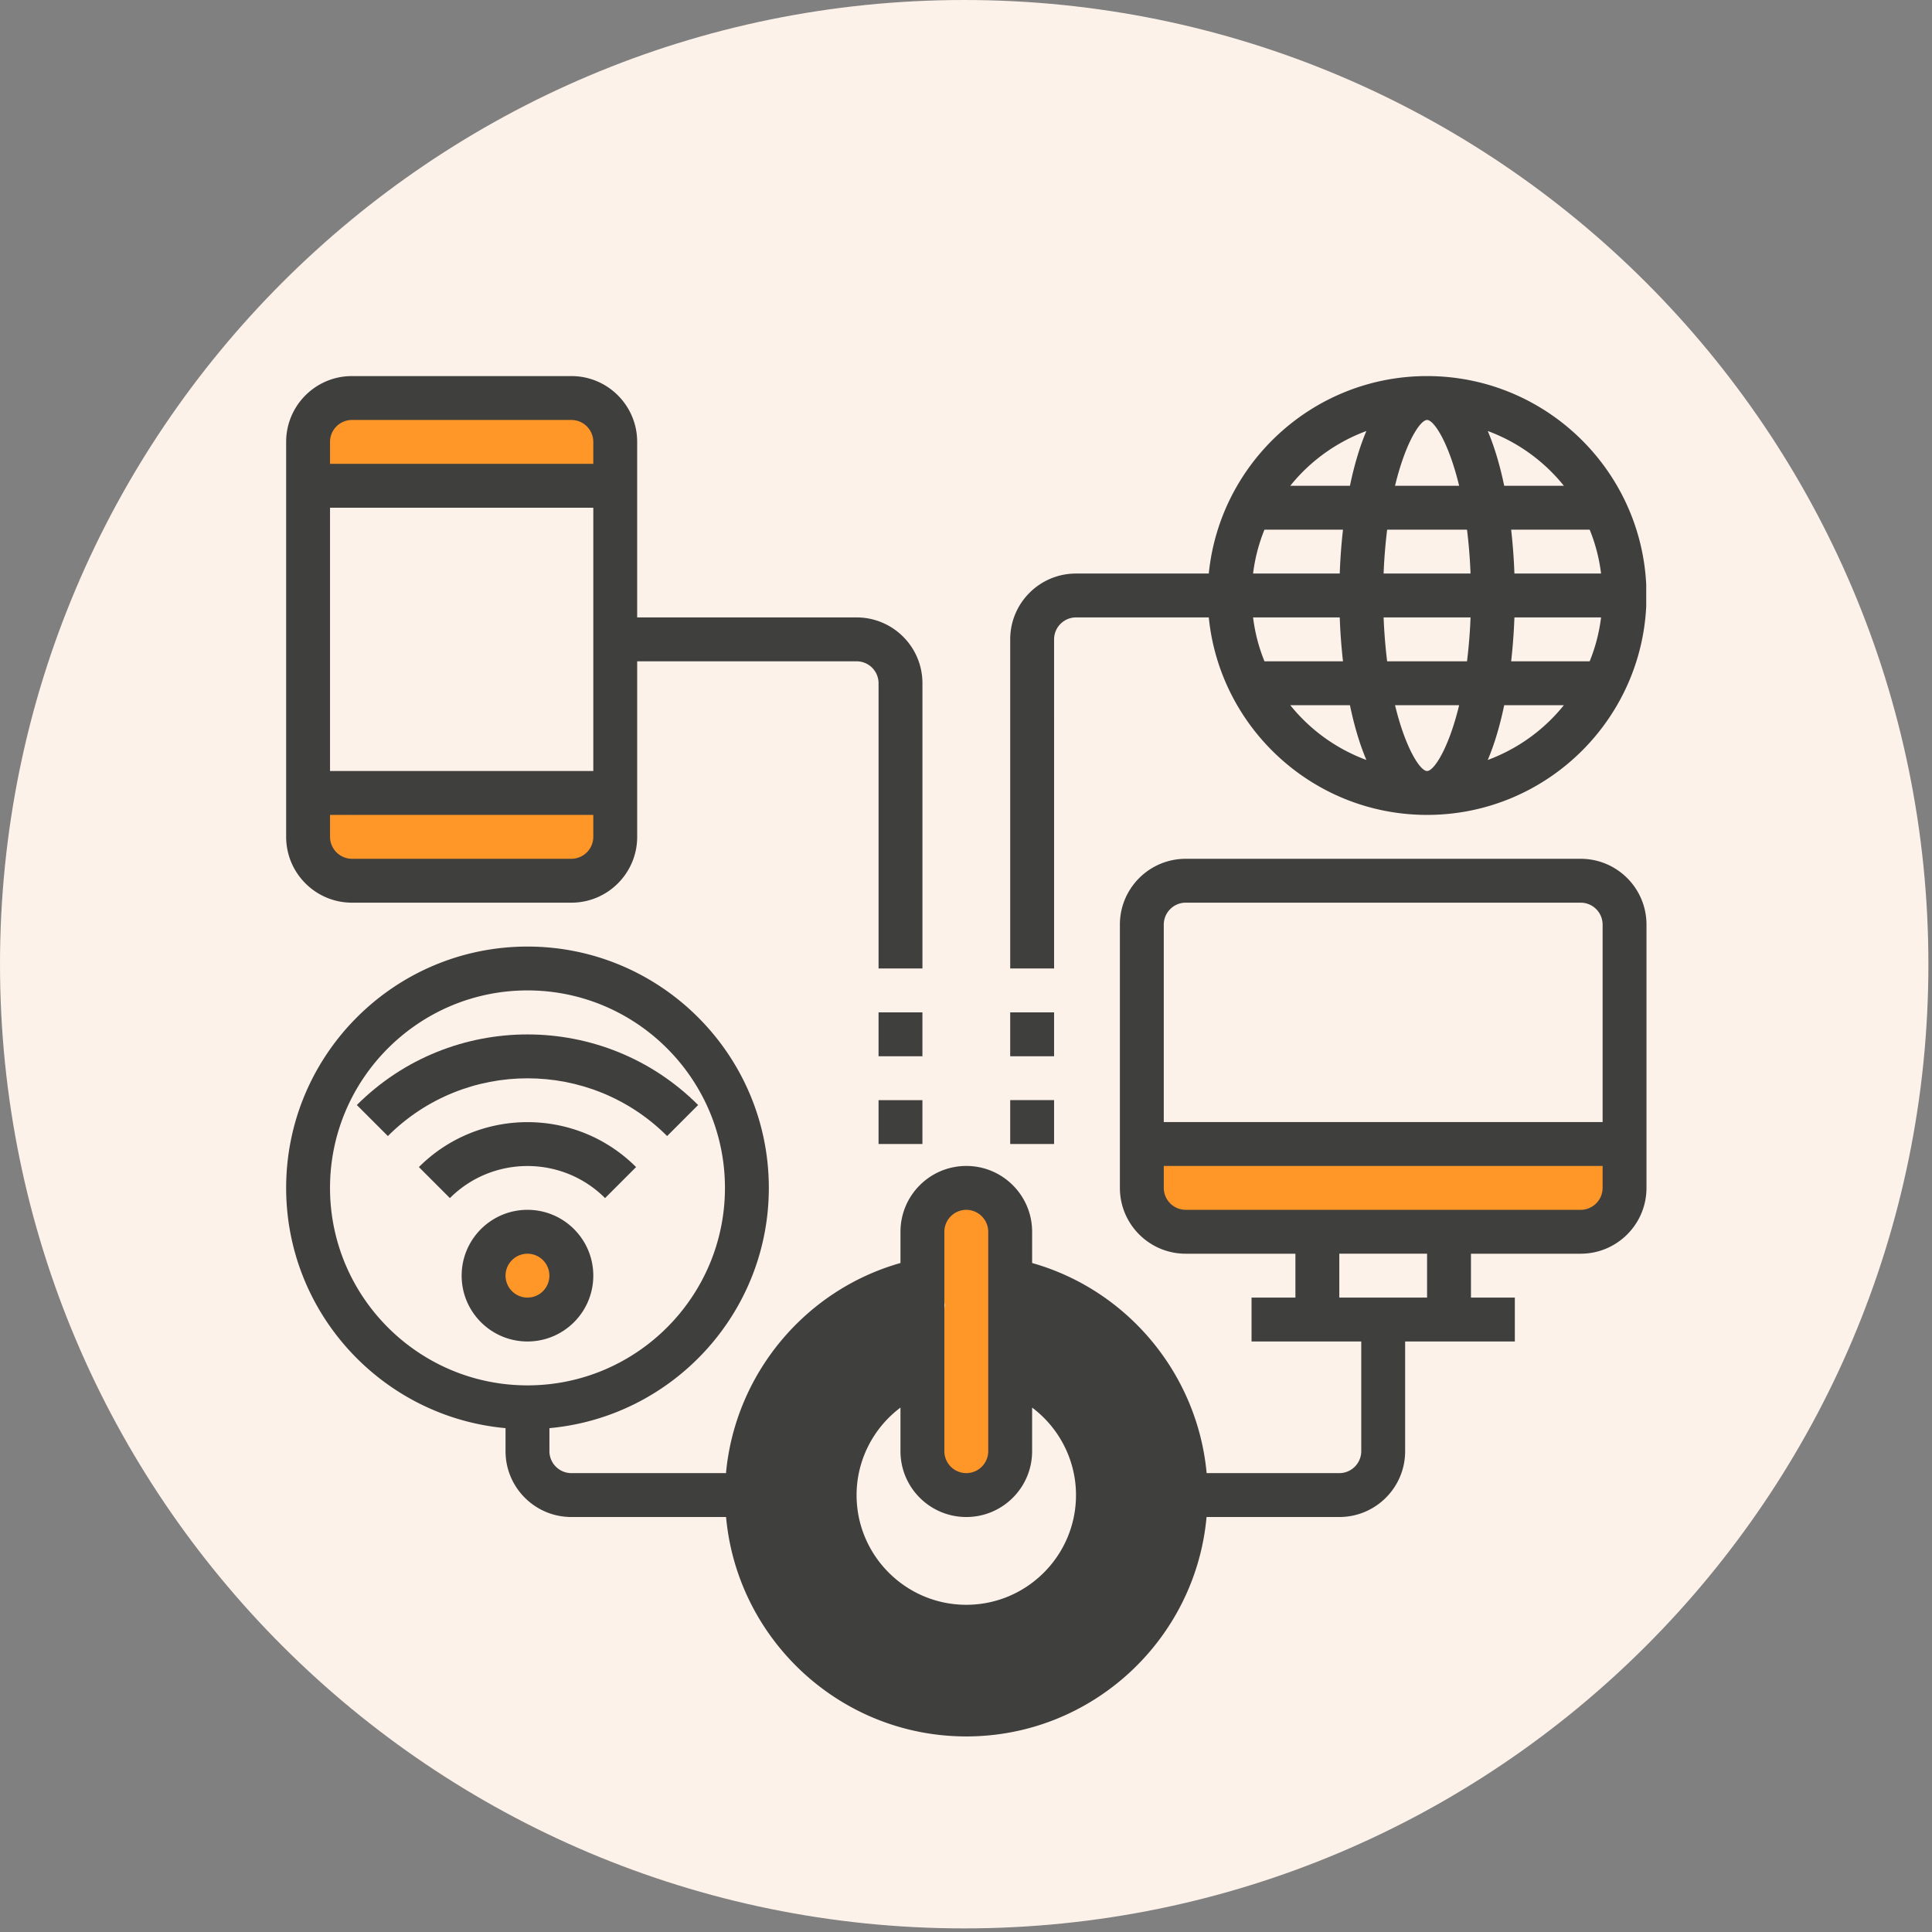
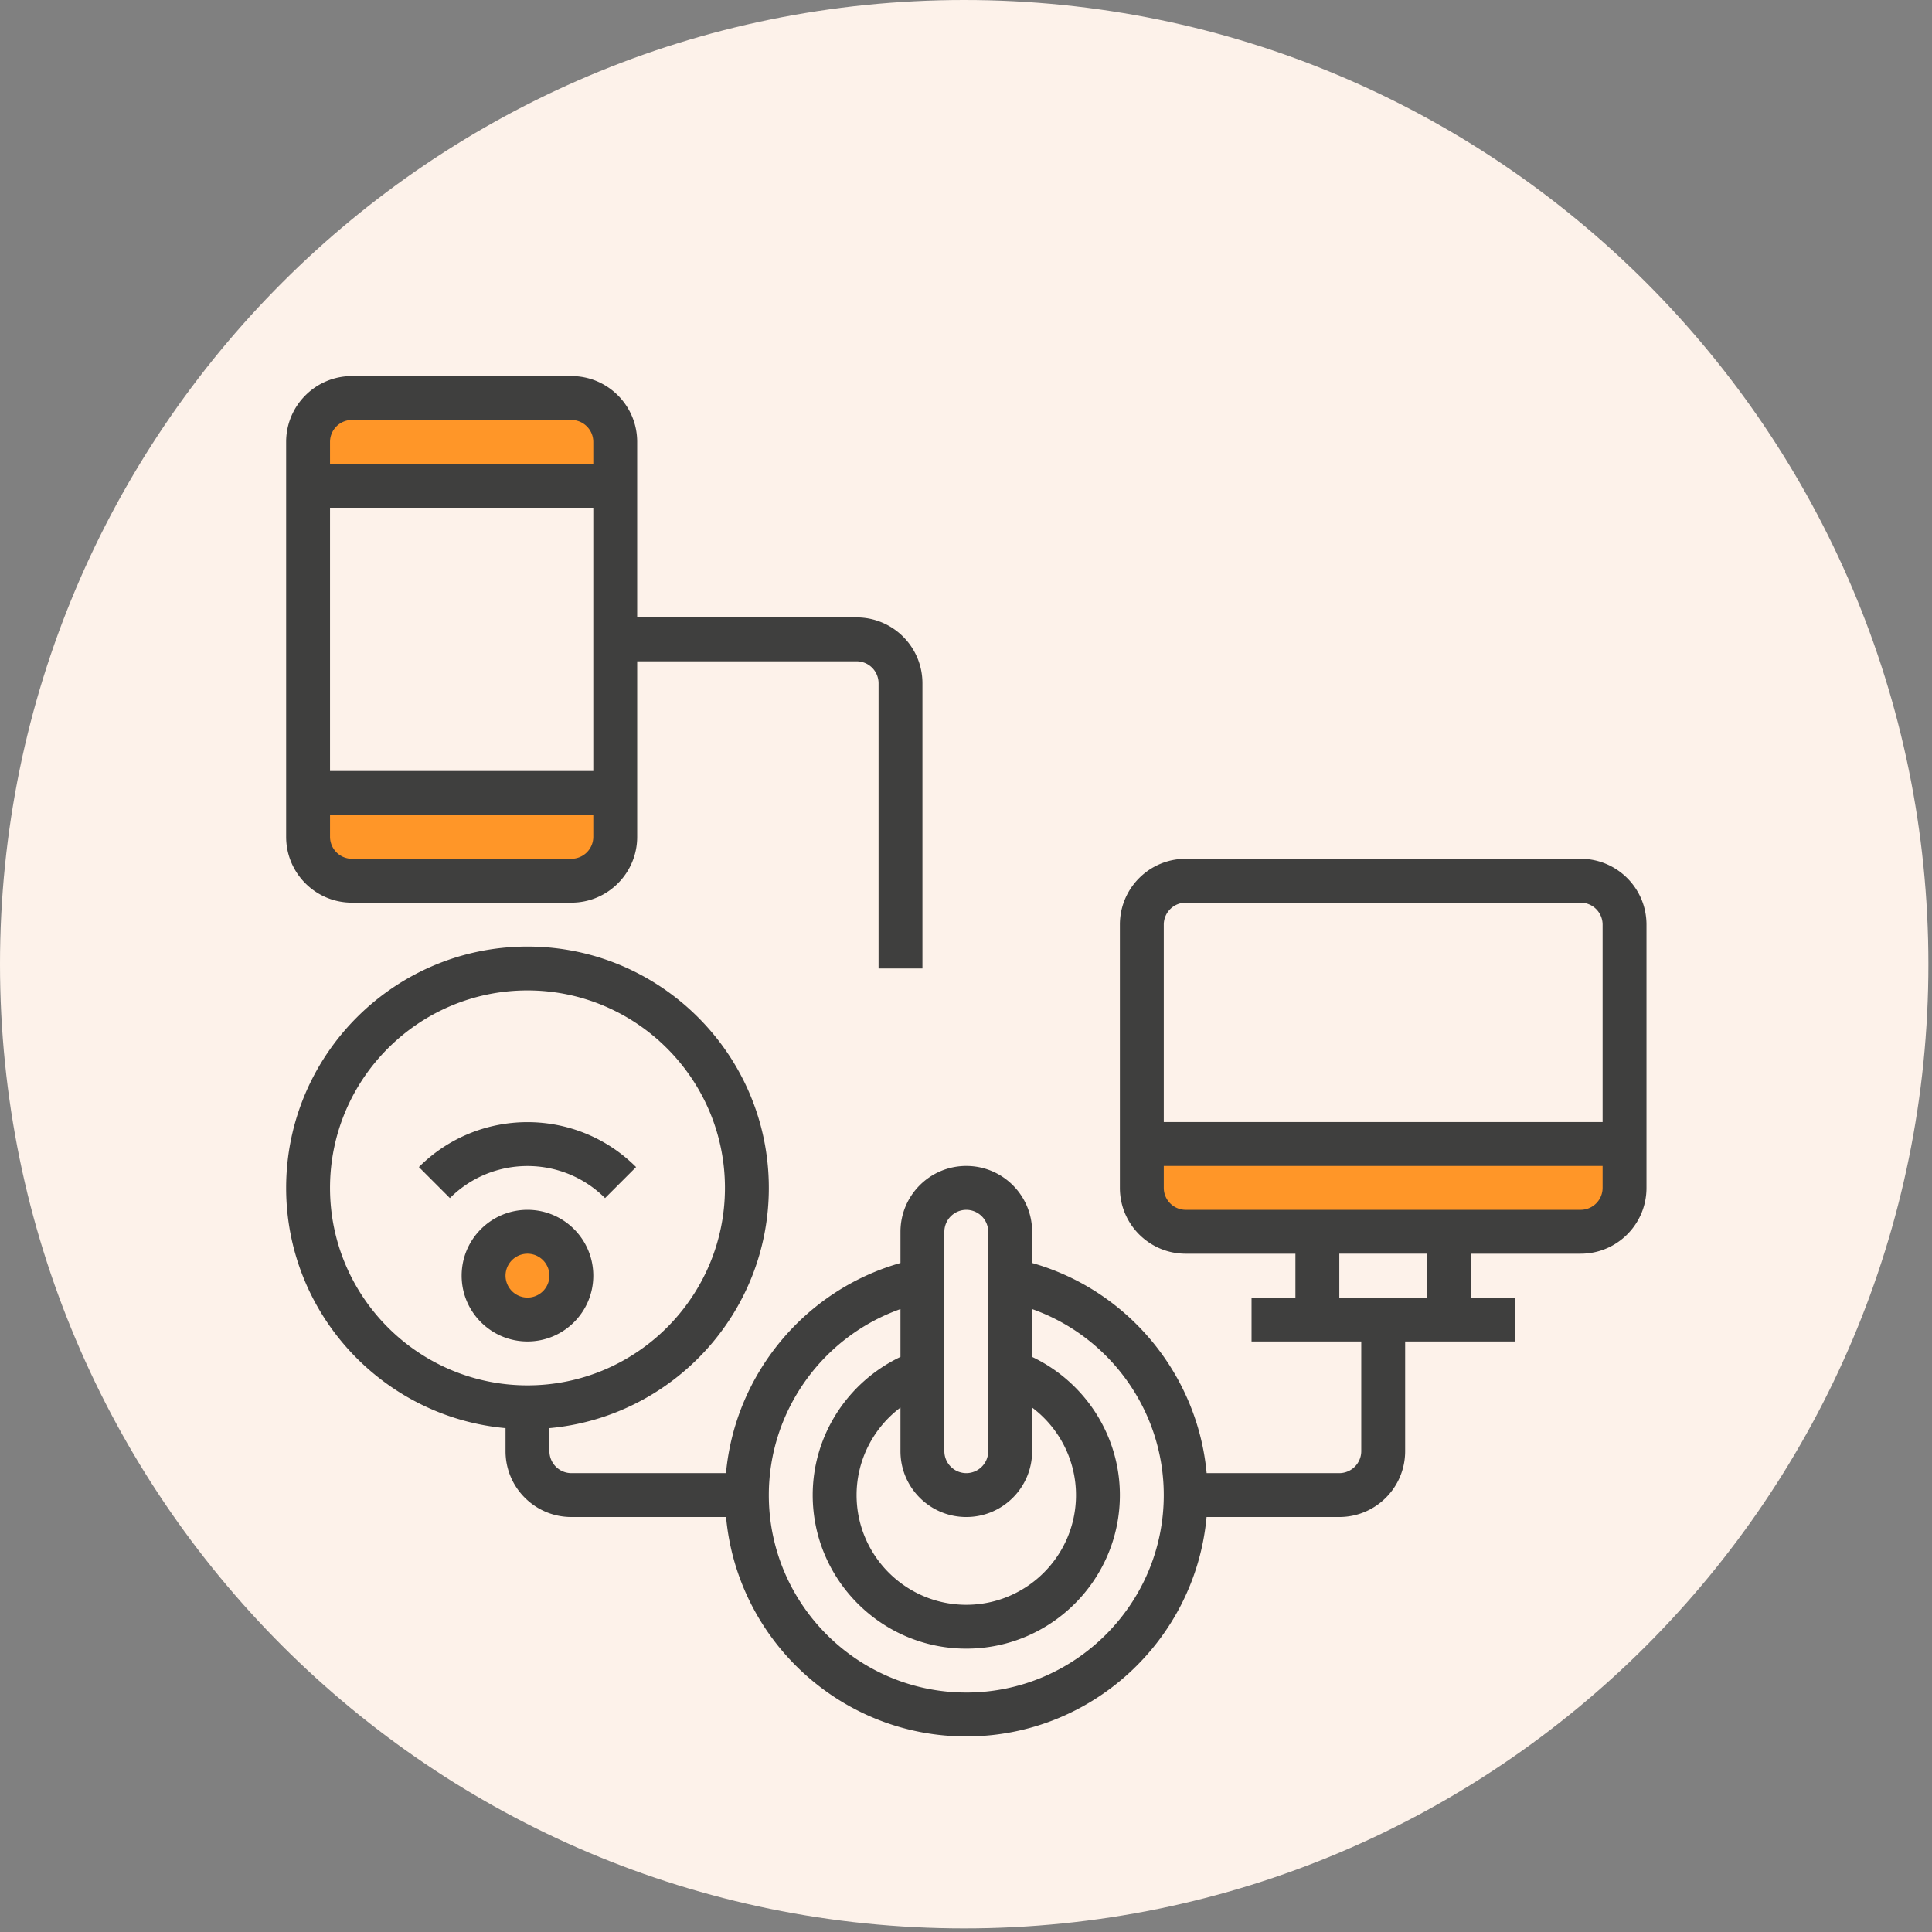
<svg xmlns="http://www.w3.org/2000/svg" width="385" height="385" version="1.0" viewBox="0 0 288.75 288.75">
  <rect x="0" y="0" width="288.75" height="288.75" fill="#808080" stroke="none" />
  <defs>
    <clipPath id="a">
      <path d="M0 0h288.21v288.21H0Zm0 0" />
    </clipPath>
    <clipPath id="b">
      <path d="M144.105 0C64.52 0 0 64.52 0 144.105c0 79.586 64.52 144.106 144.105 144.106 79.586 0 144.106-64.52 144.106-144.106C288.21 64.52 223.69 0 144.105 0m0 0" />
    </clipPath>
    <clipPath id="c">
      <path d="M139.336 178.043H150v43.203h-10.664Zm0 0" />
    </clipPath>
    <clipPath id="d">
-       <path d="M139.402 215.309c.328-3.125.578-3.293.66-3.457v-.082s.083-.247.165-.329.164-.328.164-.328.082-.164.164-.25c.082-.082.082-.082.164-.246v-.574c-.082-.414-.328-1.398-.41-1.566h-.082v-.082h-.082v-.083s-.165-.164-.165-.246l-.25-.246v-.164c-.082-.082-.082-.082-.082-.164s-.082-.332-.082-.332 0-.164-.082-.164v-.492s.082-1.73.082-1.813v-.328c0-.082-.082-.328-.082-.328s.082-.164.082-.328c.082-.086.082-.332.082-.332s.082-.164.168-.246c.082-.082.164-.328.164-.328l.247-.246c0-.082.082-.082.082-.168.082-.164 0-.492 0-.903.082-.988.492-4.363.492-4.363v-.41c0-.082.082-.332.082-.332s.082-.164.082-.246c.086-.164.168-.328.168-.328v-.328s.082-.247.082-.332v-.165c0-.164-.164-.492-.332-.902-.164-.66-.82-1.812-.82-2.719-.083-1.152.738-2.386.82-3.539.082-1.07-.328-2.468-.328-3.125-.082-.246 0-.578 0-.578v-.328c0-.164.082-.328.082-.328s.082-.246.082-.332c.082-.082.164-.328.164-.328s.082-.164.168-.246c.082-.082.164-.328.164-.328s.164-.165.246-.165c.082-.082.164-.082.164-.167.164-.329-.328-1.645.082-2.22.578-.823 2.715-1.484 3.867-1.566.906 0 1.813.164 2.387.743.824.742 1.398 3.128 1.398 3.949.086.328-.164.578-.082.742 0 .164.082.164.082.41.168.578-.164 2.715-.41 3.95-.082 1.07-.41 1.976-.492 2.964-.164 1.07-.082 2.223-.082 3.125v2.637c0 .164-.082.328-.082.328s-.086.164-.086.246c0 0 .086 0 .086.082l.246.246s.082.25.082.332.082.328.082.328.082.246.082.329v.332s.41 1.562.574 2.468c.168.985.414 2.055.496 3.125.165 1.235.083 2.633.083 3.785v6.915c-.083.164-.083.328-.083.328s-.082.25-.082.332c-.082.082-.164.328-.164.328l-.164.246v.082c-.086 0 0 .578 0 .578s-.086.246-.086.328v.41s-.082.164-.164.246c0 .168-.082.332-.082.332s-.164.247-.246.329c0 .082-.164.246-.164.246l-.246.246-.25.25s-.164.082-.328.082c-.082.082-.246.164-.246.164l-.328.082h-.082c0 .082-.082.164-.164.246 0 .082-.168.328-.168.328s-.164.164-.246.25c-.083.082-.247.164-.247.164s-.246.164-.328.164c-.082.082-.332.164-.332.164s-.164.082-.328.082c-.082.082-.328.082-.328.082h-.66s-.246 0-.41-.082c-.082 0-.328-.082-.328-.082s-.164-.082-.246-.164c-.168 0-.333-.164-.333-.164s-.164-.082-.246-.164c-.082-.086-.246-.25-.246-.25s-.164-.164-.246-.328c-.082-.082-.164-.246-.164-.246s0-.082-.086-.082c-.164-.246-1.808-.906-2.3-1.649-.415-.738-.415-2.714-.415-2.714" />
-     </clipPath>
+       </clipPath>
    <clipPath id="e">
      <path d="M74.605 185.156h10.446v13.11H74.605Zm0 0" />
    </clipPath>
    <clipPath id="f">
      <path d="M74.633 192.844c.578-2.801.414-2.883.332-3.13 0-.66.574-2.304 1.316-3.046.739-.738 2.059-1.398 3.125-1.48.989 0 2.305.578 3.047 1.234.66.742.742 2.633 1.07 2.965.082.082.247 0 .247.082.082.164-.082.41 0 .492.082.164.246.164.328.246.082.164-.082.332 0 .578.082.492 1.07 1.645.906 2.059-.082.328-.906.41-.988.574v.082c-.082.082-.41.246-.493.41-.164.414.575 1.32.41 1.895-.246.824-1.398 1.976-2.386 2.304s-2.387 0-3.457-.41c-1.07-.414-2.387-1.152-2.88-2.058-.577-.743-.577-2.797-.577-2.797" />
    </clipPath>
    <clipPath id="g">
      <path d="M171.281 170.742h71.043v12.442h-71.043Zm0 0" />
    </clipPath>
    <clipPath id="h">
      <path d="M177.262 174.16c25.84-.41 30.035-1.562 35.715-1.808 6.996-.332 18.433-.25 23.375.656 2.386.496 4.359.66 5.265 1.812.742.903.906 2.961.328 4.032-.738 1.152-3.293 1.808-5.02 2.386-1.726.575-2.96.907-5.515 1.153-5.922.574-21.808-.743-29.46-.41-4.856.164-8.805 1.148-12.016 1.148-2.141 0-3.293-.082-5.266-.41-2.55-.41-6.832-1.399-8.559-2.469-.988-.492-1.566-.988-1.894-1.727-.492-.906-.824-2.468-.41-3.375.328-.906 1.152-1.73 2.55-2.222 2.88-1.153 11.852-.66 16.047-.246 2.797.328 5.352.738 6.832 1.48.989.578 1.727 1.153 1.973 1.895.25.82.082 2.054-.41 2.715-.492.656-1.234.988-2.469 1.152-3.621.492-21.726-2.883-21.726-3.129 0-.082 5.347-.082 6.75.414.738.246 1.234.574 1.48 1.152.328.82.246 2.797-.246 3.621-.496.657-1.813 1.067-2.637.903-.902-.164-2.3-1.563-2.55-2.469-.165-.82.331-2.055.988-2.633.578-.574 1.894-.824 2.633-.656.824.164 1.894 1.066 2.058 1.809.328.906-.164 2.714-.988 3.457-.906.738-2.961.738-4.442.738-1.648-.082-3.789-.492-5.105-1.149-.984-.496-1.727-1.234-2.305-2.058-.492-.742-.82-1.563-.902-2.469s0-2.14.328-3.047a5.44 5.44 0 0 1 1.399-2.386c.742-.575 1.48-.989 2.964-1.153 4.032-.492 20.078 1.977 23.207 3.293.989.41 1.399.742 1.645 1.317.41.66.578 1.976.246 2.714-.328.66-1.07 1.403-2.137 1.649-1.976.574-6.668-1.317-9.797-1.399-2.879 0-6.336 1.153-8.39.903-1.238-.164-2.473-.41-2.883-1.07-.492-.82-.246-3.372.328-3.622.496-.246 1.402.989 2.469 1.32 2.058.739 4.773 1.067 8.972 1.235 9.63.574 46.333-4.363 48.31-1.402.573.742-.083 2.14-1.153 2.882-3.047 1.973-19.75-1.398-26.91-.988-4.774.246-7.657 1.399-11.934 1.727-4.773.414-11.277.496-15.39.25-2.88-.25-6.09-.082-7.16-1.153-.743-.66-.907-2.058-.575-2.8.328-.739 2.387-1.563 2.387-1.563" />
    </clipPath>
    <clipPath id="i">
      <path d="M228.758 172.824h13.441v8.801h-13.441Zm0 0" />
    </clipPath>
    <clipPath id="j">
      <path d="M231.246 172.844c8.149.66 8.727 1.152 9.383 1.808.578.578 1.152 1.235 1.316 2.059.246.824.328 1.976 0 2.797-.328.742-.988 1.566-1.89 1.894-1.73.578-7.16-.164-8.477-1.316-.742-.578-.906-1.645-.824-2.387s.824-1.812 1.48-2.058c.825-.328 2.47-.164 3.13.414.573.492.988 1.644.82 2.468-.082.739-.82 1.727-1.48 2.055-.74.332-1.974.25-2.634-.082-.66-.41-1.316-1.48-1.316-2.223-.082-.738.41-1.89.988-2.386.656-.41 1.89-.739 2.551-.41.824.328 1.89 1.812 1.973 2.714 0 .743-.657 1.813-1.317 2.223-.656.414-2.137.496-2.797.082-.742-.41-1.48-1.973-1.398-2.797s.656-1.726 1.48-2.058c1.235-.575 5.68.332 5.762.906.082.328-1.234 1.152-2.223 1.398-1.398.328-4.527.328-5.68-.41-.82-.496-1.316-1.73-1.316-2.469 0-.66.414-1.234.825-1.648.41-.328 1.644-.574 1.644-.574" />
    </clipPath>
    <clipPath id="k">
      <path d="M45.25 60.656h46.594v12.012H45.25Zm0 0" />
    </clipPath>
    <clipPath id="l">
      <path d="M51.016 64.21c17.777.247 23.453 1.563 27.652 1.81 3.207.168 7.488-.985 8.312 0 .493.496-.164 2.554-.496 2.636-.328.082-.82-2.222-1.48-2.386-.574-.082-1.07.984-2.14 1.234-2.387.574-8.395-.742-12.016-.66-3.125.082-6.172 1.234-8.723 1.07-1.89-.164-3.293-1.234-4.937-1.398-1.81-.082-3.95 1.07-5.348.656-1.153-.246-2.883-1.48-2.719-2.055.164-.824 4.691-1.484 7.492-1.648 3.371-.246 8.723.414 11.274 1.152 1.316.332 2.468.496 2.96 1.399.579 1.07.579 4.035-.656 5.187-2.304 2.055-13.828 1.563-16.625.656-1.234-.41-1.808-1.07-2.222-1.726-.246-.578-.41-1.317-.164-1.895.41-.82 1.976-2.055 2.797-2.305.66-.082 1.316.165 1.812.579.574.492 1.234 1.726 1.234 2.468.082.657-.164 1.317-.66 1.809-.492.578-1.726 1.234-2.468 1.07-.989-.164-2.551-1.398-2.715-2.386-.164-.903.66-2.47 1.562-3.207 1.07-.743 2.883-.66 4.774-.825 2.8-.164 9.136-1.152 10.37.328.825.989.493 4.036-.577 4.938-1.645 1.234-7.325-1.48-10.614-1.398-2.965.082-6.504 2.222-8.476 1.644-1.32-.41-2.387-1.809-2.801-2.797-.246-.824 0-1.808.246-2.633.25-.824.824-1.726 1.484-2.386.575-.66 1.235-1.153 2.305-1.48 1.89-.661 5.926-1.071 8.477-.907 2.136.082 3.62 1.152 5.758 1.234 2.8.164 6.007-.906 9.382-.988 4.035-.082 10.618.246 13.332.742 1.235.246 1.895.41 2.633.906.742.575 1.403 1.645 1.895 2.551.492.903.906 1.809.906 2.715 0 .824-.164 1.895-.742 2.469-.656.742-2.14.988-3.621 1.152-2.141.328-4.938.164-8.067-.082-4.36-.328-10.367-1.894-15.386-2.223-4.692-.328-11.442.579-13.665-.082-.738-.246-1.152-.574-1.398-.988-.328-.492-.492-1.234-.492-1.726a3.15 3.15 0 0 1 .82-1.649c.414-.328 1.73-.574 1.73-.574" />
    </clipPath>
    <clipPath id="m">
      <path d="M48.063 119.215h42.91v12.406h-42.91Zm0 0" />
    </clipPath>
    <clipPath id="n">
      <path d="M53.156 123.383c.492 6.664-.906 7.242-1.648 7.16-.738 0-1.727-.578-2.055-1.316-.414-1.235.902-5.02 2.055-6.172.824-.825 2.304-1.235 3.21-.989s1.727 1.399 2.223 2.387c.575 1.152.907 3.043.825 4.195 0 .743-.25 1.317-.66 1.813-.41.492-1.07.906-1.727.906-.742.082-1.895-.25-2.387-.906-.578-.66-.66-2.14-.66-3.211.082-1.152.328-3.21.906-3.375.492-.164 1.645 1.895 2.055 1.73.578-.246-.164-2.964.332-3.949.328-.824.656-1.402 1.809-1.812 3.62-1.48 22.468 0 27.898.906 2.387.41 4.2.574 5.023 1.563.657.742.657 2.058.41 2.964-.245.985-1.234 2.055-1.976 2.633-.738.492-1.234.656-2.469.903-3.949.824-18.843 1.894-24.195 1.484-2.797-.164-5.102-.164-6.254-1.152-.824-.743-1.152-2.305-.988-3.13.082-.656.578-1.316 1.234-1.644.66-.332 2.633-.246 2.633-.164s-3.043.82-3.125.656c-.082-.328 4.938-3.375 8.477-4.277 5.02-1.402 15.058-1.566 19.34-1.07 2.222.328 3.867.656 4.937 1.48.824.66 1.234 1.563 1.562 2.387.246.906.414 1.894.246 2.715-.246.988-.984 2.14-1.726 2.715-.66.66-1.234.824-2.469 1.07-2.965.824-11.933 1.812-16.129 1.73-2.636-.082-5.351-.082-6.504-1.07-.738-.578-1.07-1.73-.988-2.55.082-.825.824-1.895 1.566-2.305.657-.329 1.973-.329 2.715.082.739.328 1.48 1.48 1.563 2.222.082.82-.492 2.055-1.07 2.551-.41.492-1.153.656-1.727.742-.578 0-1.316-.168-1.813-.496-.574-.492-1.316-1.644-1.234-2.469 0-.906.906-2.222 2.14-2.797 2.305-1.234 8.723.247 12.509-.164 3.293-.332 8.808-2.304 8.972-1.812.164.246-.988 1.398-2.305 1.894-3.046 1.07-14.32-.578-17.613.493-1.48.41-1.644 1.316-2.797 1.812-1.726.738-5.347 2.3-6.832 1.727-.984-.41-1.644-1.895-1.726-2.797 0-.66.41-1.399.824-1.813.41-.492.902-.738 1.809-.906 2.222-.41 8.64.824 11.77.578 2.14-.246 3.374-1.07 5.347-1.316 2.469-.246 6.258-.906 8.476-.082 1.73.656 4.364 2.797 4.035 3.62-.824 2.055-28.476.575-33.003-.987-1.399-.41-2.137-.825-2.387-1.645-.328-.988.742-3.457 1.648-4.117.739-.41 1.973-.246 2.797.082.824.246 1.645.66 2.059 1.398.574.825.82 2.305.656 3.375-.164.907-1.07 1.649-1.316 2.469-.164.824.414 1.895 0 2.55-.41.743-1.891 1.485-2.715 1.485-.574 0-1.153-.25-1.563-.66-.578-.574-1.152-1.644-1.316-2.469-.082-.824 0-2.304.492-2.55.492-.247 2.469.656 2.715 1.316.246.656-1.07 2.633-1.234 2.633-.165-.082.246-2.88.246-2.88s.168 2.305-.329 2.962c-.41.578-1.562.906-2.222.824-.738-.082-1.563-.66-2.055-1.316-.578-.825-.824-2.305-.988-3.375-.164-.989-.496-1.977-.246-2.715.164-.578.574-1.153 1.066-1.399.578-.332 1.73-.496 2.387-.168.578.25 1.484 1.813 1.484 1.813" />
    </clipPath>
    <clipPath id="o">
      <path d="M42.766 128h203.273v131.48H42.766Zm0 0" />
    </clipPath>
    <clipPath id="p">
      <path d="M42.766 56.207H138V145H42.766Zm0 0" />
    </clipPath>
    <clipPath id="q">
      <path d="M150 56.207h96.04V145H150Zm0 0" />
    </clipPath>
    <clipPath id="r">
      <path d="M113.738 193h62.047v61.727h-62.047Zm0 0" />
    </clipPath>
    <clipPath id="s">
-       <path d="M113.832 222.563v-.602s.074-.223.148-.297c0-.078.075-.3.075-.3s.074-.15.152-.227c.074-.075.148-.297.148-.297s.899-2.848 1.125-3.598c.149-.375.149-.449.301-.75.223-.75.598-2.472.824-3.523.223-.899.372-1.57.598-2.32.375-.825.899-1.727 1.274-2.551.449-.825.824-1.797 1.273-2.547.375-.672 1.125-1.422 1.273-1.797 0-.074-.074-.152 0-.3.153-.376.676-1.423 1.125-2.099.375-.675.973-1.648 1.2-1.949.074-.148.148-.148.226-.3 0-.075.074-.149.149-.223.074-.074.148-.227.148-.227s.227-.148.3-.222c.075-.075.227-.153.227-.153s.149-.074.223-.148c.152-.074.3-.149.3-.149s.224 0 .302-.074h.898s.223.074.3.074c.15 0 .298.075.298.075s.226.074.3.148c.075.074.227.152.227.152l.074.075c.075 0 .075-.075.149-.153.226-.37.676-1.797 1.273-2.394.528-.528 1.2-.977 1.95-1.2.824-.226 2.023-.3 2.773.075.75.3 1.648 1.496 1.797 1.87.074.227-.075.302 0 .376 0 .152.226.226.375.375.074.152.226.3.3.449.075.227.149.375.149.527.074.223.074.375.074.598 0 .148-.074.3-.074.523-.149.45-.45 1.352-.598 2.024-.226.75-.226 1.648-.675 2.324-.524.824-2.172 1.797-2.547 2.024-.075 0-.149-.075-.227 0-.223.074-.297.675-.598 1.199a143 143 0 0 0-1.875 3.597c-.597 1.2-1.046 2.399-1.722 3.446-.598.976-1.422 2.324-2.172 2.547-.45.152-1.426-.598-1.574-.45-.075 0 0 .153 0 .153s-.075.222-.075.297c0 .078-.074.3-.074.3s-.078.149-.152.227c0 .074 0 .074-.074.148-.075.301-.45 2.172-.602 2.621 0 .153-.074.153-.074.227-.074.3-.074.824-.074 1.348-.075.675-.375 1.574-.301 2.398 0 .899.45 2.625.45 2.774v.074s.151.074.226.148c.074 0 .3.078.3.078l.223.223c0 .074.152.152.152.152s.149.223.223.297c0 .078.152.227.152.227s.075.148.075.222c.074.153.074.153.074.301.148.301.375.899.523 1.426.227.672.45 1.496.676 2.398.223.899.3 2.247.676 3.07.297.598 1.195 1.427 1.195 1.427 0 .074.078.222.153.296l.222.227s.078.223.153.3c0 0 0 .075.074.075 0 .074.074 0 .148 0 0 0 .153.074.227.074h.3s.223.074.297.149c.079 0 .227.074.227.074.074 0 .223.226.375.3.148.075.375.301.45.301.073 0 .073-.074.073-.074s.149-.152.227-.152c.074-.074.297-.223.297-.223s.152-.074.226-.074c.075-.078.301-.152.301-.152s.149 0 .297-.075h.824s.227.075.301.149c.074 0 .3.078.3.078s.15.074.224.148c.078.075.226.149.226.149s.149.152.227.226l.222.223-.074-.148c0-.075 1.723 1.949 1.95 2.625.073.297-.153.523 0 .824.222.598 1.273 1.348 1.87 1.871.528.523.825 1.125 1.426 1.426.824.449 2.399.375 3.07.672.375.152.602.527.899.601.3 0 .902-.375.902-.375.074 0 .149-.152.223-.226 0-.149.152-.297.152-.297s.074-.153.149-.227c.074-.074.222-.148.222-.148s.153-.153.301-.153c.074-.074.227-.148.227-.222 0 0 .148 0 .3-.078a.8.8 0 0 0 .223-.075h.75c.074 0 .074-.148.149-.222 0-.074.152-.227.152-.227s.148-.148.148-.222c.075-.079.227-.227.227-.227s.148-.148.297-.148l.226-.227s.149-.074.301-.074a.8.8 0 0 0 .223-.074s.226-.075.3-.075h.301c.149 0 .223-.078.297-.152.301 0 .75.074 1.125.152.375 0 .676 0 1.051-.078.672-.074 1.945-.746 2.398-.898.149 0 .223 0 .372-.074h.3c.075-.075.301-.075.301-.075.074 0 .824-.972.824-.972s.075-.153.075-.301c.074-.074.074-.3.074-.3s.152-.15.152-.227c.074-.075.223-.297.223-.297s.152-.153.152-.227l.223-.223s.226-.078.3-.152c.075 0 .223-.148.223-.148s.227-.075.301-.075c.148-.074.3-.074.3-.074s.223-.078.302-.078h.296c.079 0 .227.078.375.078.075 0 .301 0 .301.074 0 0 .149.075.227.075l.297.148s.152.152.226.152c.074.075.301.223.301.223s0 .074.074.074c.149 0 .524-.746.75-.898.074-.149.074-.149.149-.223.074-.078.074-.152.148-.226s.152-.223.227-.375c.074-.223.074-.375.148-.672.152-.602.375-1.801.824-2.625.45-.973 1.723-2.547 1.95-2.621.074 0 .074.074.148.074.152-.149.078-1.574.375-2.098.226-.375.824-.527.976-.898.149-.301-.078-.75-.078-1.2 0-.675.153-1.574 0-2.324-.222-.824-.824-1.722-.972-2.25-.075-.222-.075-.375-.149-.523v-.375c-.074-.074-.074-.3-.074-.3v-.598l.149-.301c0-.075.074-.297.074-.297s.074-.153.148-.227c.078-.074.153-.3.153-.3l.222-.223c.078-.074.227-.227.227-.227l.3-.148c.075 0 .223-.074.223-.153.074-.148-.222-.597-.45-1.046-.374-.676-1.124-1.801-1.573-2.774-.524-.898-1.047-1.949-1.348-2.847-.3-.825-.3-1.575-.601-2.247-.297-.675-.973-1.277-1.422-1.949-.45-.676-.973-1.5-1.348-1.949-.227-.223-.45-.523-.527-.598h-.075s-.222 0-.375-.078h-.296s-.227-.074-.301-.148c-.074 0-.301-.074-.301-.074s-.148-.149-.223-.227c-.078-.074-.3-.148-.3-.148s-.075-.149-.153-.227c-.148-.148-.37-.148-.523-.297-.223-.226-.375-.676-.524-.75-.148-.074-.226-.074-.375-.074-.074-.078-.3-.078-.3-.078s-.149-.149-.297-.149c-.078-.074-.227-.148-.227-.148s-.226-.152-.3-.227l-.223-.222s-.075-.153-.153-.301l-.222-.227s-.075-.222-.075-.297l-.152-.3v-.301c0-.149-.074-.375-.074-.375v-3.597c.074-.825.148-2.548.148-2.548v-.375c.078-.074.078-.297.078-.297s.075-.152.075-.3c.074-.075.148-.301.148-.301s.152-.149.152-.223c.075-.078.223-.3.223-.3s.149-.153.227-.227c.074-.074.222-.149.222-.149 0-.074.227-.148.301-.148.074-.078.3-.152.3-.152s.15-.075.298-.075c.078-.074.3-.074.3-.148h.676c0 .074.149.074.297.149.078 0 .301.074.301.074s.152.074.3.152c.075 0 .223.074.223.149 0 0 .227.074.301.148l.227.226s.074.223.148.301c.074.075.227.223.227.223s.074.226.074.3l.148.302v.296c0 .075 0 .227.075.227h.078c0-.074.222 0 .297 0h.375s.152 0 .3.074c.075 0 .301.074.301.074s.149.075.223.153c.074 0 .3.148.3.148s.15.074.227.149c.074.074.074.152.149.152.3.223 1.273.45 1.875.824.824.524 1.57 1.422 2.246 2.172.75.898 1.273 1.875 1.949 2.848.672.972 1.422 1.949 2.023 2.847.524.825.825 1.575 1.422 2.325.602.746 1.5 1.496 2.098 2.246.601.75 1.125 1.5 1.426 2.324.222.824.222 1.648.3 2.473v2.472c.075.824 0 1.574.075 2.324 0 .746.074 1.57.222 2.395.075.824.301 1.574.45 2.398.226.903.453 1.95.527 2.848.074.75.074 1.426 0 2.25 0 .973-.152 2.172-.3 3.148-.227.825-.45 1.57-.677 2.395-.297.977-.672 2.176-1.047 3.148-.375.899-.675 1.797-1.125 2.622-.375.828-.972 1.652-1.5 2.324a17 17 0 0 1-1.496 1.949c-.675.676-1.648 1.348-2.324 2.098-.601.75-.898 1.722-1.574 2.398-.598.598-1.348 1.05-2.172 1.574s-2.473 1.2-2.7 1.422c-.073.074-.073.153-.073.153s-.227.074-.301.074l-.297.148h-.375c-.078 0-.3.074-.3.074s-.227-.074-.302-.074h-.3s-.223-.074-.297-.148a.8.8 0 0 1-.301-.075h-.074s-.301.297-.602.375c-.597.149-2.77 0-2.996-.226-.074-.074 0-.149 0-.227-.074 0-.074.078-.074.078-.3.149-1.8.899-2.774 1.2-.898.375-1.722.672-2.699.824-1.047.148-3.219.074-3.297.074h-.597s-.227-.074-.301-.074c-.074-.078-.3-.078-.3-.078s-.075-.074-.224-.149c-.226-.074-.75-.074-1.125 0-.449.075-.824.375-1.273.45-.375.074-1.273.074-1.348.074h-.226c-.149 0-.301-.074-.301-.074-.074 0-.223-.075-.297-.075a.8.8 0 0 1-.3-.074s-.15-.152-.227-.226c-.074 0-.297-.149-.297-.149s-.152-.148-.152-.226l-.223-.223c-.152-.074-1.2-.227-1.8-.375-.75-.152-1.798-.375-2.321-.602-.3-.148-.45-.449-.676-.449-.3.074-.375.899-.75 1.125-.523.3-1.574.149-2.473.074-.972-.148-2.324-.523-3.296-1.125-1.125-.672-2.172-1.87-2.997-2.843-.675-.75-1.125-1.5-1.648-2.25a30 30 0 0 1-1.352-1.95c-.296-.523-.597-1.273-.746-1.496l-.152-.152a1 1 0 0 1-.148-.223s-.075-.152-.153-.226c0-.149-.074-.301-.148-.301v-.223c-.074-.074-.223-.375-.223-.375s-.152-.148-.226-.148c-.075-.078-.227-.227-.227-.227s-.074-.148-.148-.226l-.227-.223s-.074-.148-.074-.3c-.074-.075-.149-.223-.149-.223v-.301c0-.074-.074-.3-.074-.3v-.302c.074-.074.074-.297.074-.297l.075-.226v-.074c0-.149-.973-.899-1.2-1.125-.074-.075-.148-.075-.222-.149-.078-.074-.153-.074-.227-.152 0-.074-.074-.074-.074-.074 0-.075-.074-.075-.074-.149-.075 0-.075-.148-.153-.226-.074-.075-.148-.149-.148-.223-.074 0-.074-.074-.074-.074 0-.078 0-.078-.075-.153v-.222c-.078-.153-.078-.227-.078-.301-.074-.074 0-.074 0-.148-.074 0-.074-.079-.074-.079 0-.074.074-.222.074-.296v-.375c0-.075 0-.075.078-.153 0-.074.075-.148.075-.222.074-.075.074-.227.074-.301.074 0 .074-.074.074-.074l.074-.075c0-.3-1.047-1.425-1.273-2.097-.223-.676 0-1.727-.074-1.95l-.075-.074s-.148-.152-.148-.226c-.078-.149-.152-.301-.152-.301s-.075-.223-.075-.297c-.074-.078-.074-.3-.074-.3-.074 0-.074-.15-.074-.302v-.3s0-1.946-.152-2.547c0-.223-.149-.598-.149-.598s-.074-.152-.074-.3v-.301s0-.223.074-.297v-.301s.149-.152.149-.3c0 0 .074-.075.074-.15 0-.073-.074-.073-.074-.152l-.223-.222s-.078-.227-.152-.301c0-.074-.075-.3-.075-.3s-.074-.224-.074-.298c0-.078-.074-.3-.074-.3" />
-     </clipPath>
+       </clipPath>
    <clipPath id="t">
      <path d="M112.152 193.68h49.82v57.836h-49.82Zm0 0" />
    </clipPath>
    <clipPath id="u">
-       <path d="M125.672 205.328c-8.617 12.664-8.242 15.734-9.067 16.785-.453.524-.976.75-1.574.75-.601.075-1.648-.375-2.097-.824-.375-.375-.602-.902-.602-1.574.074-1.574 2.324-5.395 3.45-7.27.898-1.347 1.648-2.699 2.62-3.222.676-.375 1.649-.45 2.246-.075.676.375 1.278 1.274 1.426 2.399.375 2.473-.972 10.414-2.547 11.988-.75.75-2.097.824-2.773.524-.676-.223-1.274-1.047-1.5-1.797-.297-1.125 0-2.848.375-4.274.45-1.797 1.05-3.218 2.25-5.394 2.172-3.969 7.867-12.438 10.937-15.735 1.727-1.8 3.223-3.222 4.575-3.597.898-.227 1.797-.075 2.394.226.528.297.977.973 1.125 1.57.153.528.074 1.051-.222 1.801-.75 1.797-4.497 4.72-6.372 7.793-2.097 3.598-4.27 8.47-5.246 12.59-.972 3.82-1.199 8.09-.972 11.238.148 2.325.597 4.047 1.273 5.997.676 1.87 1.348 3.746 2.7 5.32 1.722 1.871 5.542 3.973 7.343 4.719.899.375 1.274.527 2.246.527 1.797 0 5.172-1.352 7.418-1.574 1.875-.153 4.047-.524 5.172.074.676.375 1.2 1.273 1.348 1.95.074.597-.149 1.273-.45 1.796-.3.45-.898.824-1.5.977-.824.297-2.77.597-3.296.074-.45-.45-.375-2.473.226-3.074.899-.75 3.82.824 5.395-.075 2.172-1.273 3.597-7.27 5.394-8.543.903-.75 2.024-.972 2.7-.824.597.153 1.124.676 1.421 1.125.227.524.45 1.047.227 1.797-.227 1.352-2.024 3.899-3.598 5.395-1.648 1.652-4.644 4.199-6.144 4.125-.973-.078-2.172-1.125-2.325-1.875-.222-.75.602-2.25 1.125-2.7.45-.296 1.051-.375 1.575-.296.597.148 1.574.746 1.875 1.347.297.598.222 1.723-.078 2.246-.372.602-1.274 1.2-1.946 1.278-.676.074-1.648-.375-2.097-.903-.454-.523-.676-1.496-.454-2.246.454-1.347 3.375-2.625 4.723-4.195 1.348-1.426 2.324-3.973 3.445-4.723a2.86 2.86 0 0 1 1.649-.523c.601.074 1.277.375 1.648.824.453.45.75 1.273.602 2.246-.149 1.8-2.473 5.77-4.121 7.793-1.348 1.574-2.7 2.926-4.649 3.598-2.32.675-6.89.523-8.691-.45-1.2-.597-2.024-1.722-2.172-2.699-.148-1.047.523-2.62 1.5-3.297 1.348-.824 5.32-.824 6.668-.148.75.375 1.2 1.273 1.348 1.95.074.671-.149 1.722-.899 2.245-1.347 1.051-7.344.227-9.367.825-1.05.375-1.5 1.199-2.324 1.425-.672.149-1.348.075-2.246-.074-1.575-.3-4.348-1.351-6.371-2.473-2.098-1.125-4.422-2.398-5.993-4.125-1.425-1.648-2.175-3.746-3-5.691-.824-2.102-1.574-3.824-1.87-6.445-.45-3.899-.602-9.89.523-14.762 1.273-5.398 4.644-12.066 7.195-16.113 1.797-2.848 4.121-5.77 5.543-6.743.75-.449 1.274-.601 1.8-.449.747.075 1.724.672 2.099 1.348.296.676.375 1.797 0 2.621-.602 1.273-2.7 1.875-4.274 3.598-2.922 3.222-8.465 10.941-10.566 15.289-1.348 2.847-1.047 6.441-2.32 7.566-.75.676-2.098.824-2.774.524-.75-.297-1.348-1.274-1.5-2.399-.45-2.394 1.2-9.89 2.25-11.613.45-.676.898-.899 1.422-1.05.527-.15 1.273-.075 1.722.151.528.223 1.051.75 1.278 1.274.222.45.222.973.074 1.723-.527 1.949-3.672 7.867-5.395 9.218-.902.672-2.023.899-2.699.598-.75-.3-1.426-1.496-1.574-2.621-.223-1.723.824-4.649 2.023-7.195 1.649-3.297 6.07-8.918 7.72-10.415.597-.527.898-.675 1.421-.824.453-.078 1.125 0 1.574.297.45.375.977 1.277 1.051 1.875.074.524-.45 1.5-.45 1.5" />
-     </clipPath>
+       </clipPath>
  </defs>
  <g clip-path="url(#a)">
    <g clip-path="url(#b)">
      <path fill="#fdf2ea" d="M0 0h288.21v288.21H0Zm0 0" />
    </g>
  </g>
  <g clip-path="url(#c)">
    <g clip-path="url(#d)">
-       <path fill="#ff9628" d="M136.11 174.82h17.202v49.785H136.11Zm0 0" />
+       <path fill="#ff9628" d="M136.11 174.82h17.202H136.11Zm0 0" />
    </g>
  </g>
  <g clip-path="url(#e)">
    <g clip-path="url(#f)">
      <path fill="#ff9628" d="M71.344 181.895h17.035v19.566H71.344Zm0 0" />
    </g>
  </g>
  <g clip-path="url(#g)">
    <g clip-path="url(#h)">
      <path fill="#ff9628" d="M168.043 167.578h77.227v18.844h-77.227Zm0 0" />
    </g>
  </g>
  <g clip-path="url(#i)">
    <g clip-path="url(#j)">
      <path fill="#ff9628" d="M225.488 169.55h19.805v15.227h-19.805Zm0 0" />
    </g>
  </g>
  <g clip-path="url(#k)">
    <g clip-path="url(#l)">
      <path fill="#ff9628" d="M42.129 57.46h52.98v17.778H42.13Zm0 0" />
    </g>
  </g>
  <g clip-path="url(#m)">
    <g clip-path="url(#n)">
      <path fill="#ff9628" d="M44.926 116.223h49.113v18.683H44.926Zm0 0" />
    </g>
  </g>
  <g clip-path="url(#o)">
    <path fill="#3f3f3e" d="M236.238 180.816h-59.023a3.285 3.285 0 0 1-3.281-3.277v-3.281h65.586v3.281a3.285 3.285 0 0 1-3.282 3.277m-22.953 13.118h-13.117v-6.559h13.117Zm-36.07-59.024h59.023a3.285 3.285 0 0 1 3.282 3.278v29.511h-65.586v-29.512a3.285 3.285 0 0 1 3.28-3.277m-32.793 118.05c-16.27 0-29.516-13.245-29.516-29.51 0-12.595 8.07-23.7 19.676-27.798v7.149c-7.914 3.765-13.117 11.758-13.117 20.648 0 12.656 10.3 22.953 22.957 22.953s22.953-10.297 22.953-22.953c0-8.89-5.2-16.883-13.117-20.648v-7.149c11.605 4.098 19.676 15.203 19.676 27.797 0 16.266-13.246 29.512-29.512 29.512m-3.281-68.862a3.29 3.29 0 0 1 3.28-3.282 3.29 3.29 0 0 1 3.278 3.282v32.793a3.284 3.284 0 0 1-3.277 3.277 3.285 3.285 0 0 1-3.281-3.277Zm3.28 42.629c5.43 0 9.837-4.407 9.837-9.836v-6.52c4.047 3.035 6.558 7.852 6.558 13.078 0 9.043-7.351 16.395-16.394 16.395s-16.399-7.352-16.399-16.395c0-5.226 2.512-10.043 6.559-13.078v6.52c0 5.43 4.406 9.836 9.84 9.836m-95.097-49.188c0-16.27 13.242-29.516 29.512-29.516s29.512 13.247 29.512 29.516c0 16.27-13.243 29.512-29.512 29.512-16.27 0-29.512-13.242-29.512-29.512m186.914-49.187h-59.023c-5.434 0-9.84 4.406-9.84 9.835v39.352c0 5.43 4.406 9.836 9.84 9.836h16.394v6.559h-6.558v6.558h16.398v16.399a3.29 3.29 0 0 1-3.281 3.277H180.34c-1.36-14.781-11.785-27.36-26.082-31.406v-4.664c0-5.434-4.406-9.84-9.836-9.84-5.434 0-9.84 4.406-9.84 9.84v4.664c-14.293 4.047-24.723 16.625-26.078 31.406h-23.11a3.29 3.29 0 0 1-3.28-3.277v-3.446c18.359-1.668 32.792-17.129 32.792-35.906 0-19.894-16.176-36.07-36.07-36.07s-36.07 16.176-36.07 36.07c0 18.777 14.433 34.238 32.789 35.906v3.446c0 5.43 4.41 9.836 9.84 9.836h23.12c1.665 18.355 17.126 32.793 35.907 32.793 18.777 0 34.238-14.438 35.906-32.793h19.84c5.434 0 9.84-4.407 9.84-9.836v-16.399h16.394v-6.558h-6.558v-6.559h16.394c5.434 0 9.84-4.406 9.84-9.836v-39.351c0-5.43-4.406-9.836-9.84-9.836" />
  </g>
  <g clip-path="url(#p)">
    <path fill="#3f3f3e" d="M52.602 62.766h32.793a3.284 3.284 0 0 1 3.277 3.277v3.281H49.324v-3.281a3.284 3.284 0 0 1 3.278-3.277m-3.278 52.468V75.883h39.348v39.351Zm36.07 13.118H52.603a3.29 3.29 0 0 1-3.278-3.282v-3.277h39.348v3.277a3.29 3.29 0 0 1-3.277 3.282m-32.792 6.558h32.793c5.43 0 9.835-4.41 9.835-9.84V98.836h32.793a3.286 3.286 0 0 1 3.282 3.281v42.63h6.558v-42.63c0-5.433-4.406-9.84-9.84-9.84H95.23V66.043c0-5.43-4.406-9.836-9.835-9.836H52.602c-5.43 0-9.836 4.406-9.836 9.836v59.027c0 5.43 4.406 9.84 9.836 9.84" />
  </g>
  <path fill="#3f3f3e" d="M75.555 190.656a3.29 3.29 0 0 1 3.28-3.281 3.285 3.285 0 0 1 3.278 3.281 3.284 3.284 0 0 1-3.277 3.278 3.29 3.29 0 0 1-3.281-3.278m13.117 0c0-5.433-4.406-9.84-9.836-9.84s-9.84 4.407-9.84 9.84c0 5.43 4.41 9.836 9.84 9.836s9.836-4.406 9.836-9.836M90.43 179.063l4.636-4.637c-8.953-8.953-23.507-8.953-32.46 0l4.636 4.637c6.395-6.391 16.793-6.391 23.188 0" />
-   <path fill="#3f3f3e" d="m99.703 169.79 4.637-4.638c-14.067-14.066-36.942-14.066-51.008 0l4.637 4.637c11.504-11.504 30.23-11.504 41.734 0M131.305 170.98h6.558v-6.558h-6.558zM137.863 151.305h-6.558v6.558h6.558zM157.54 164.422h-6.56v6.558h6.56zM157.54 151.305h-6.56v6.558h6.56z" />
  <g clip-path="url(#q)">
-     <path fill="#3f3f3e" d="M204.215 64.418c-1.012 2.383-1.832 5.176-2.457 8.184h-8.918a26.3 26.3 0 0 1 11.375-8.184m29.515 8.184h-8.917c-.625-3.008-1.446-5.801-2.458-8.184a26.26 26.26 0 0 1 11.375 8.184m-11.375 40.98c1.012-2.383 1.833-5.176 2.458-8.187h8.917a26.3 26.3 0 0 1-11.375 8.187m-29.515-8.187h8.918c.625 3.011 1.445 5.804 2.457 8.187a26.3 26.3 0 0 1-11.375-8.187m7.394-13.118c.075 2.203.243 4.407.485 6.559h-11.735a25.6 25.6 0 0 1-1.703-6.559Zm0-6.558h-12.953c.281-2.293.86-4.485 1.703-6.559h11.735a84 84 0 0 0-.485 6.559m39.055 0h-12.95a86 86 0 0 0-.487-6.559h11.734a25.6 25.6 0 0 1 1.703 6.559m-12.95 6.558h12.95a25.6 25.6 0 0 1-1.703 6.559h-11.734c.242-2.152.41-4.356.488-6.559m-19.023 6.559a80 80 0 0 1-.527-6.559h12.992a78 78 0 0 1-.527 6.559Zm5.97 16.398c-1.024 0-3.227-3.359-4.79-9.84h9.582c-1.566 6.481-3.77 9.84-4.793 9.84m5.968-36.074c.246 2.012.437 4.192.527 6.559H206.79c.09-2.367.285-4.547.527-6.559Zm-5.969-16.394c1.024 0 3.227 3.355 4.793 9.836h-9.582c1.563-6.48 3.766-9.836 4.79-9.836M157.54 95.559a3.285 3.285 0 0 1 3.277-3.282h19.844c1.653 16.551 15.653 29.516 32.625 29.516 18.086 0 32.793-14.707 32.793-32.793 0-18.09-14.707-32.793-32.793-32.793-16.972 0-30.972 12.961-32.625 29.512h-19.844c-5.43 0-9.836 4.406-9.836 9.84v49.187h6.56z" />
-   </g>
+     </g>
  <g clip-path="url(#r)">
    <g clip-path="url(#s)">
      <path fill="#3f3f3e" d="M110.832 190.04h67.856v67.593h-67.856Zm0 0" />
    </g>
  </g>
  <g clip-path="url(#t)">
    <g clip-path="url(#u)">
      <path fill="#3f3f3e" d="M109.336 190.863h55.45v63.035h-55.45Zm0 0" />
    </g>
  </g>
</svg>